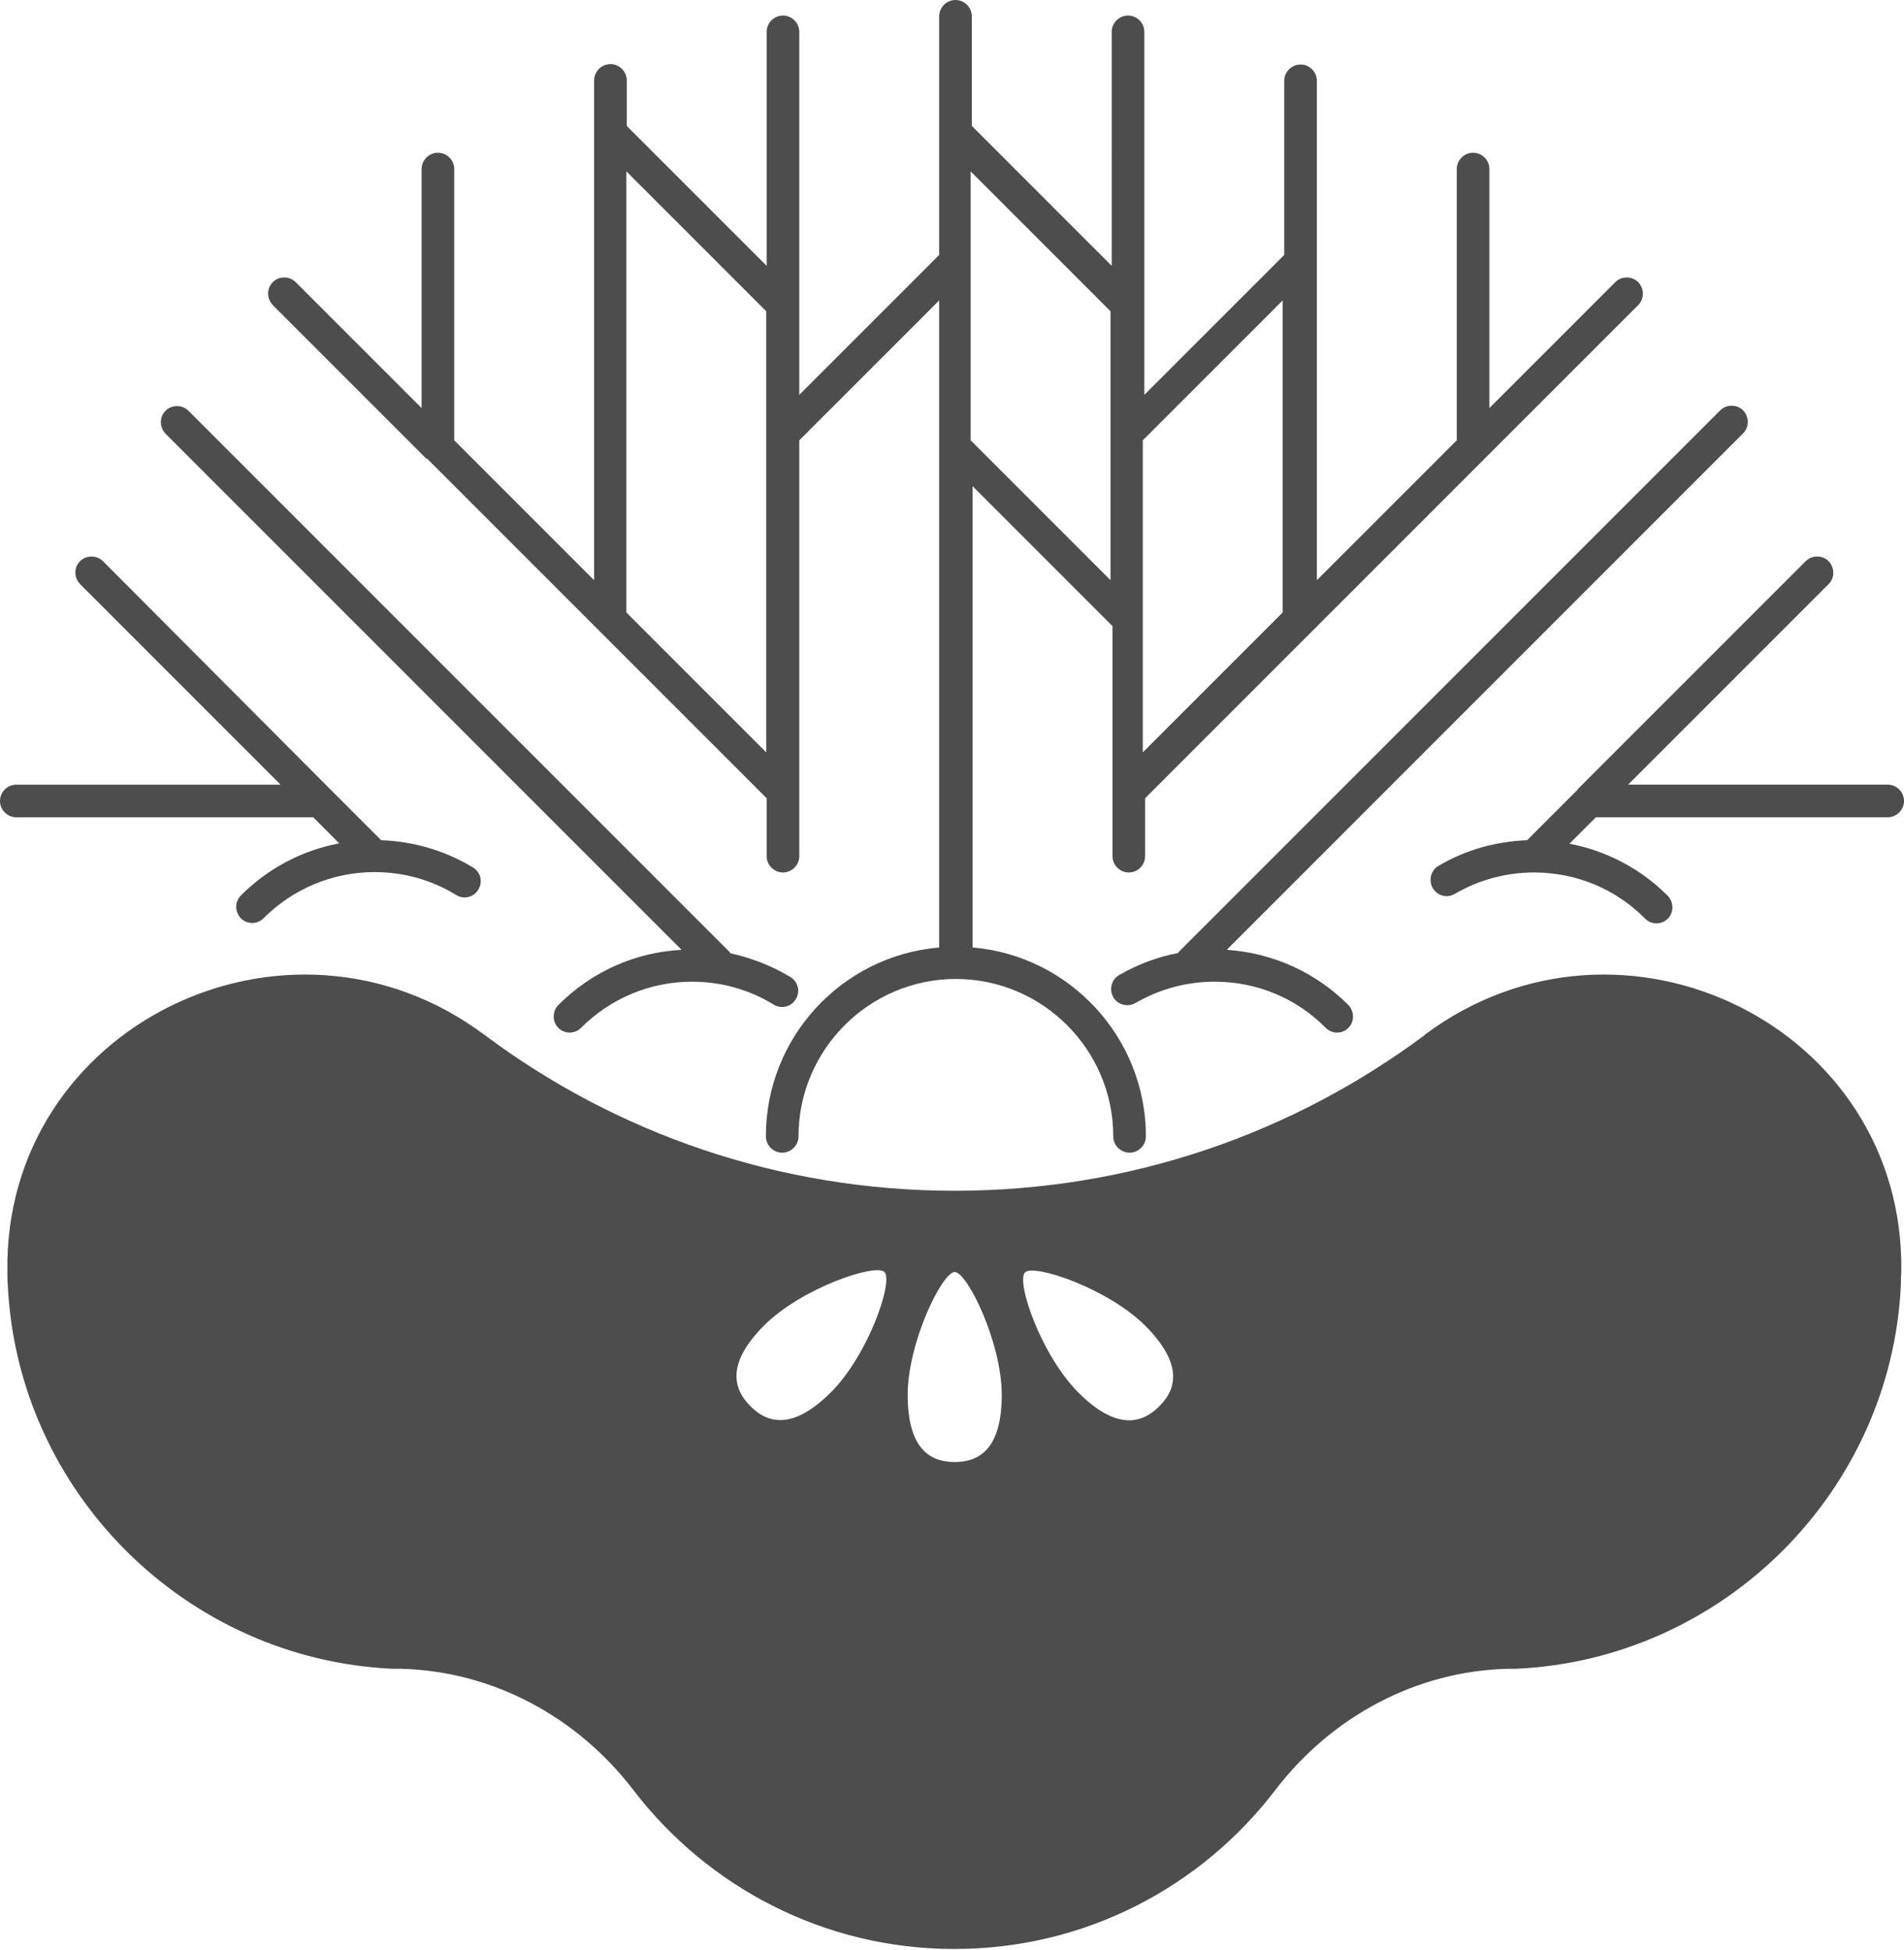
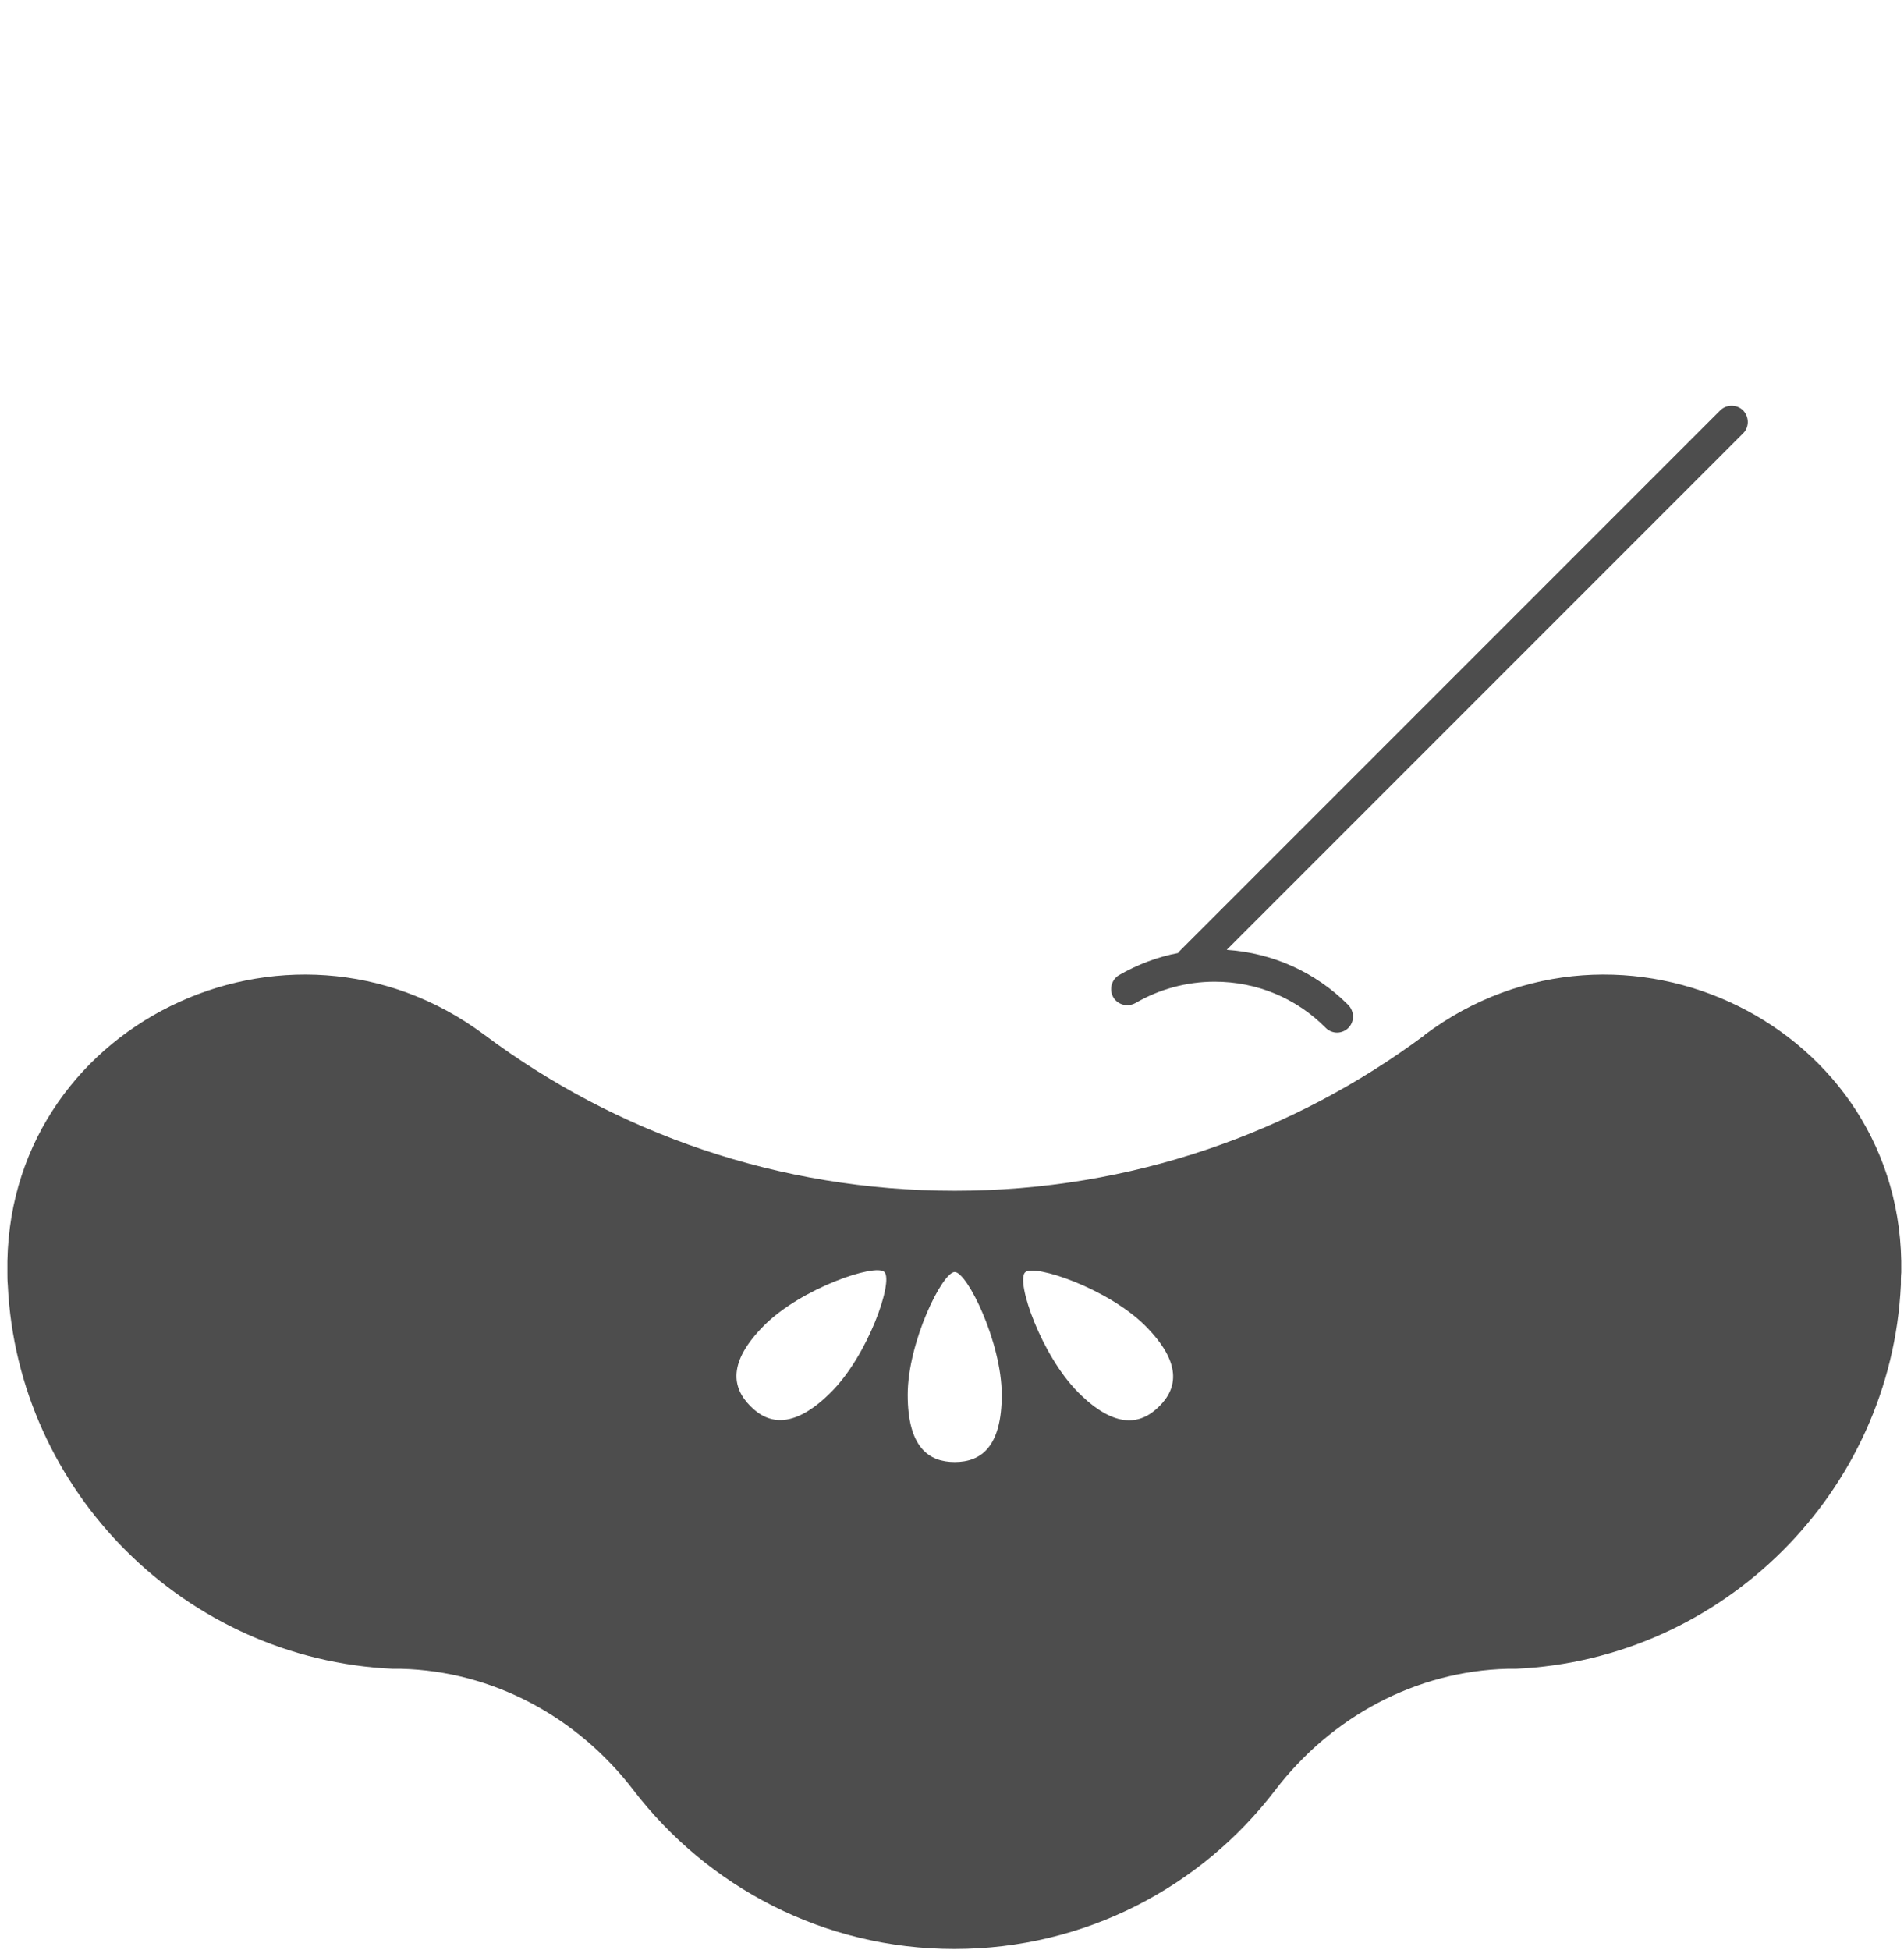
<svg xmlns="http://www.w3.org/2000/svg" id="_レイヤー_2" viewBox="0 0 49 50.17">
  <g id="_ヘッダー_フッター">
    <g>
      <path d="M36.67,26.63c-3.38,2.52-7.56,4.01-12.1,4.01s-8.73-1.49-12.1-4.01C7.39,22.84,.08,26.41,.19,32.74c0,.11,0,.21,.01,.32,.25,5.33,4.58,9.64,9.91,9.88,.07,0,.14,0,.21,0,2.37,.06,4.54,1.24,5.98,3.12,1.9,2.48,4.89,4.09,8.26,4.09s6.36-1.6,8.26-4.09c1.44-1.88,3.61-3.06,5.98-3.12,.07,0,.14,0,.21,0,5.33-.24,9.66-4.55,9.91-9.88,0-.11,0-.22,.01-.32,.11-6.33-7.2-9.9-12.27-6.11Zm-15.28,9.19c-.95,.95-1.61,.84-2.08,.36-.47-.47-.59-1.13,.36-2.08,.95-.95,2.86-1.6,3.09-1.37,.24,.24-.42,2.14-1.37,3.09Zm3.18,1.8c-.67,0-1.21-.38-1.21-1.73s.89-3.16,1.21-3.16,1.21,1.81,1.21,3.16-.54,1.73-1.21,1.73Zm5.26-1.43c-.47,.47-1.13,.59-2.08-.36-.95-.95-1.61-2.85-1.37-3.09,.23-.23,2.14,.42,3.09,1.37,.95,.95,.84,1.61,.36,2.08Z" style="fill:#4d4d4d;" />
-       <path d="M10.99,11.8s0,0,0,0l4.43,4.43s0,0,0,0l4.31,4.31v1.49c0,.23,.19,.42,.42,.42s.42-.19,.42-.42V11.33l3.6-3.6v3.77s0,0,0,0v12.88c-2.5,.21-4.46,2.31-4.46,4.86,0,.23,.19,.42,.42,.42s.42-.19,.42-.42c0-2.23,1.82-4.05,4.05-4.05s4.05,1.82,4.05,4.05c0,.23,.19,.42,.42,.42s.42-.19,.42-.42c0-2.55-1.97-4.65-4.46-4.86V12.51s3.6,3.6,3.6,3.6v5.92c0,.23,.19,.42,.42,.42s.42-.19,.42-.42v-1.49l4.31-4.31s0,0,0,0l4.43-4.43s0,0,0,0l3.95-3.95c.16-.16,.16-.42,0-.59-.16-.16-.43-.16-.59,0l-3.24,3.24V4.35c0-.23-.19-.42-.42-.42s-.42,.19-.42,.42v6.98l-3.6,3.6V2.08c0-.23-.19-.42-.42-.42s-.42,.19-.42,.42V6.56l-3.6,3.6V.82c0-.23-.19-.42-.42-.42s-.42,.19-.42,.42V6.84l-3.6-3.6V.42c0-.23-.19-.42-.42-.42s-.42,.19-.42,.42V3.41h0s0,3.15,0,3.15l-3.6,3.6V.82c0-.23-.19-.42-.42-.42s-.42,.19-.42,.42V6.84l-3.6-3.6v-1.17c0-.23-.19-.42-.42-.42s-.42,.19-.42,.42v1.34h0s0,11.52,0,11.52l-3.6-3.6V4.35c0-.23-.19-.42-.42-.42s-.42,.19-.42,.42v6.15l-3.24-3.24c-.16-.16-.43-.16-.59,0-.16,.16-.16,.42,0,.59l3.95,3.95Zm18.42-.47l3.6-3.6V15.76l-3.6,3.6V11.33Zm-.83-3.32v6.92l-3.6-3.6V4.41s3.6,3.6,3.6,3.6Zm-8.86,0v3.15h0v8.2l-3.6-3.6V4.41s3.6,3.6,3.6,3.6Z" style="fill:#4d4d4d;" />
-       <path d="M17.55,24.44c-1.2,.06-2.32,.56-3.18,1.42-.16,.16-.16,.43,0,.59,.08,.08,.19,.12,.29,.12s.21-.04,.29-.12c.76-.76,1.78-1.19,2.86-1.19,.74,0,1.47,.2,2.1,.59,.2,.12,.45,.06,.57-.14s.06-.45-.14-.57c-.48-.29-1-.49-1.54-.61,0-.01-.02-.02-.03-.04L4.85,10.57c-.16-.16-.43-.16-.59,0-.16,.16-.16,.42,0,.59l13.28,13.28Z" style="fill:#4d4d4d;" />
-       <path d="M8.05,21.02l.68,.68c-.95,.18-1.83,.64-2.53,1.34-.16,.16-.16,.43,0,.59,.08,.08,.19,.12,.29,.12s.21-.04,.29-.12c.76-.76,1.78-1.19,2.86-1.19,.74,0,1.47,.2,2.1,.59,.2,.12,.45,.06,.57-.14,.12-.2,.06-.45-.14-.57-.71-.43-1.52-.67-2.36-.7l-1.31-1.31s0,0,0,0L2.65,14.44c-.16-.16-.43-.16-.59,0-.16,.16-.16,.42,0,.59l5.16,5.16H.42c-.23,0-.42,.19-.42,.42s.19,.42,.42,.42h7.64Z" style="fill:#4d4d4d;" />
      <path d="M30.33,24.52c-.54,.1-1.06,.3-1.53,.57-.2,.12-.26,.37-.15,.57,.12,.2,.37,.26,.57,.15,.62-.36,1.32-.55,2.04-.55,1.08,0,2.1,.42,2.86,1.19,.08,.08,.19,.12,.29,.12s.21-.04,.29-.12c.16-.16,.16-.42,0-.59-.85-.85-1.95-1.34-3.13-1.42l13.29-13.29c.16-.16,.16-.42,0-.59-.16-.16-.43-.16-.59,0l-13.93,13.93s-.01,.02-.02,.02Z" style="fill:#4d4d4d;" />
-       <path d="M40.61,20.31l-1.31,1.31c-.8,.03-1.59,.25-2.28,.66-.2,.12-.26,.37-.15,.57,.12,.2,.37,.27,.57,.15,.62-.36,1.32-.55,2.04-.55,1.08,0,2.1,.42,2.86,1.19,.08,.08,.19,.12,.29,.12s.21-.04,.29-.12c.16-.16,.16-.42,0-.59-.7-.7-1.58-1.16-2.53-1.34l.68-.68h7.51c.23,0,.42-.19,.42-.42s-.19-.42-.42-.42h-6.68l5.16-5.16c.16-.16,.16-.42,0-.59-.16-.16-.43-.16-.59,0l-5.87,5.87s0,0,0,0Z" style="fill:#4d4d4d;" />
    </g>
  </g>
</svg>